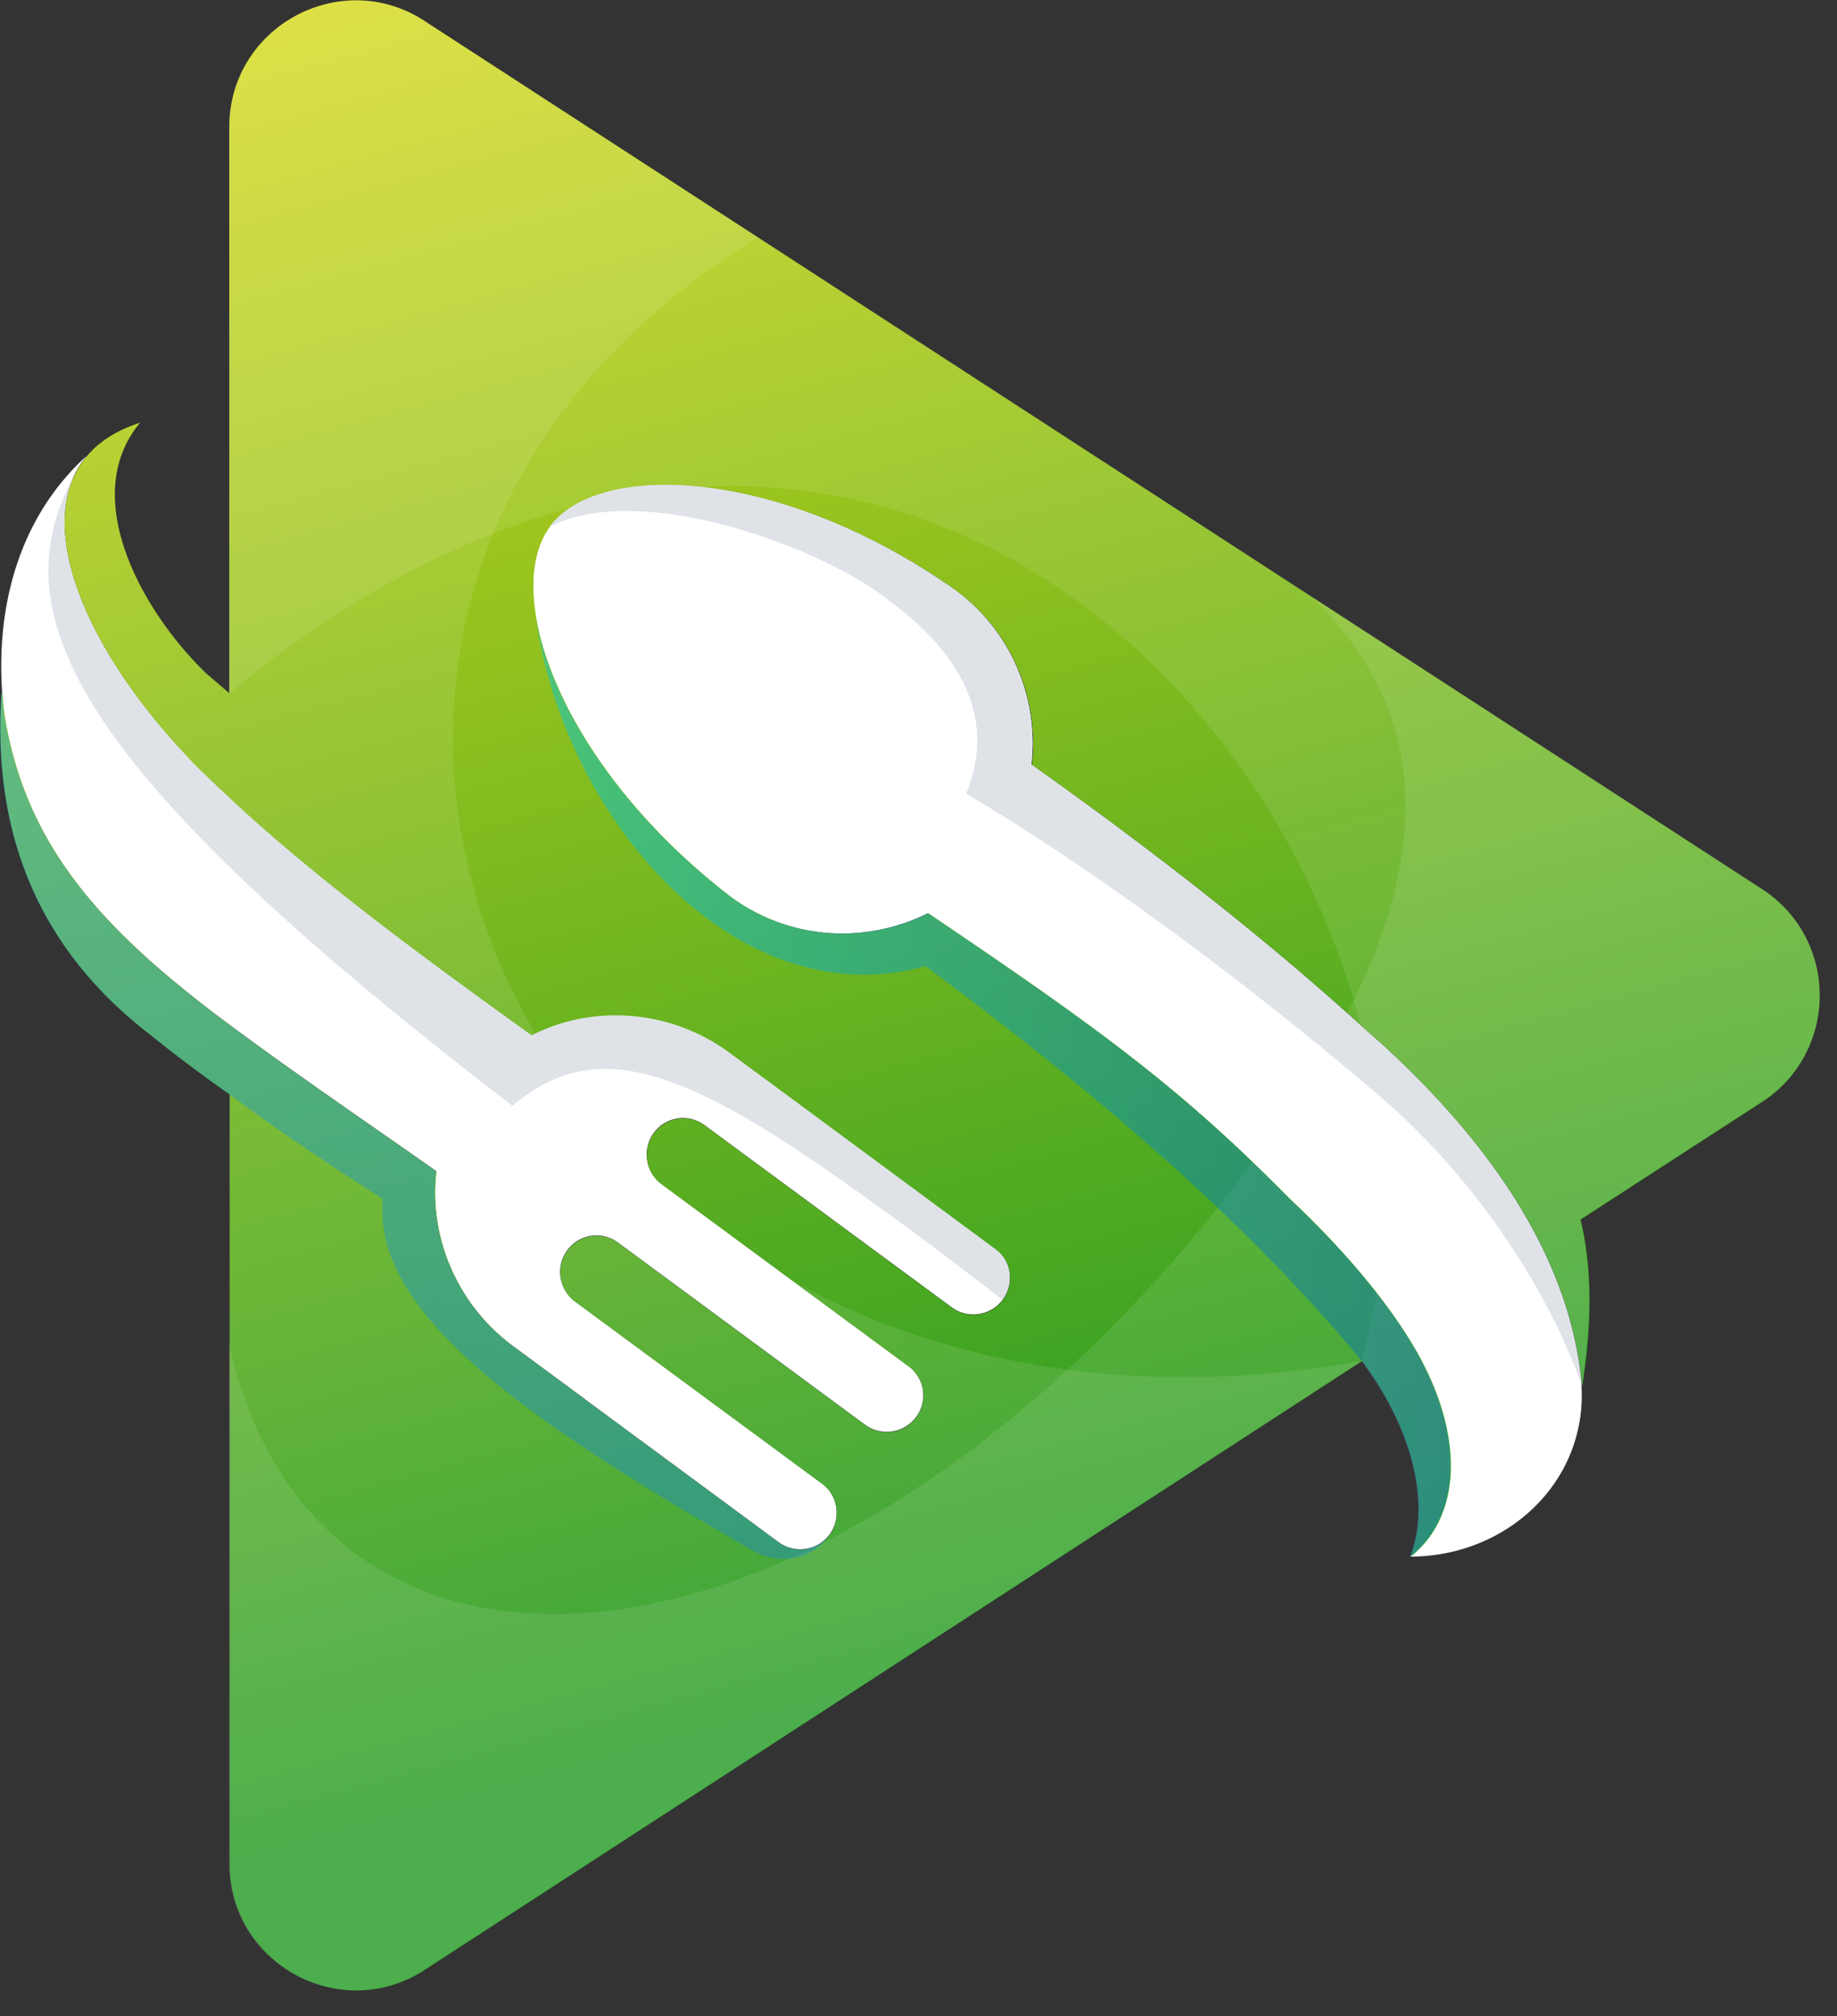
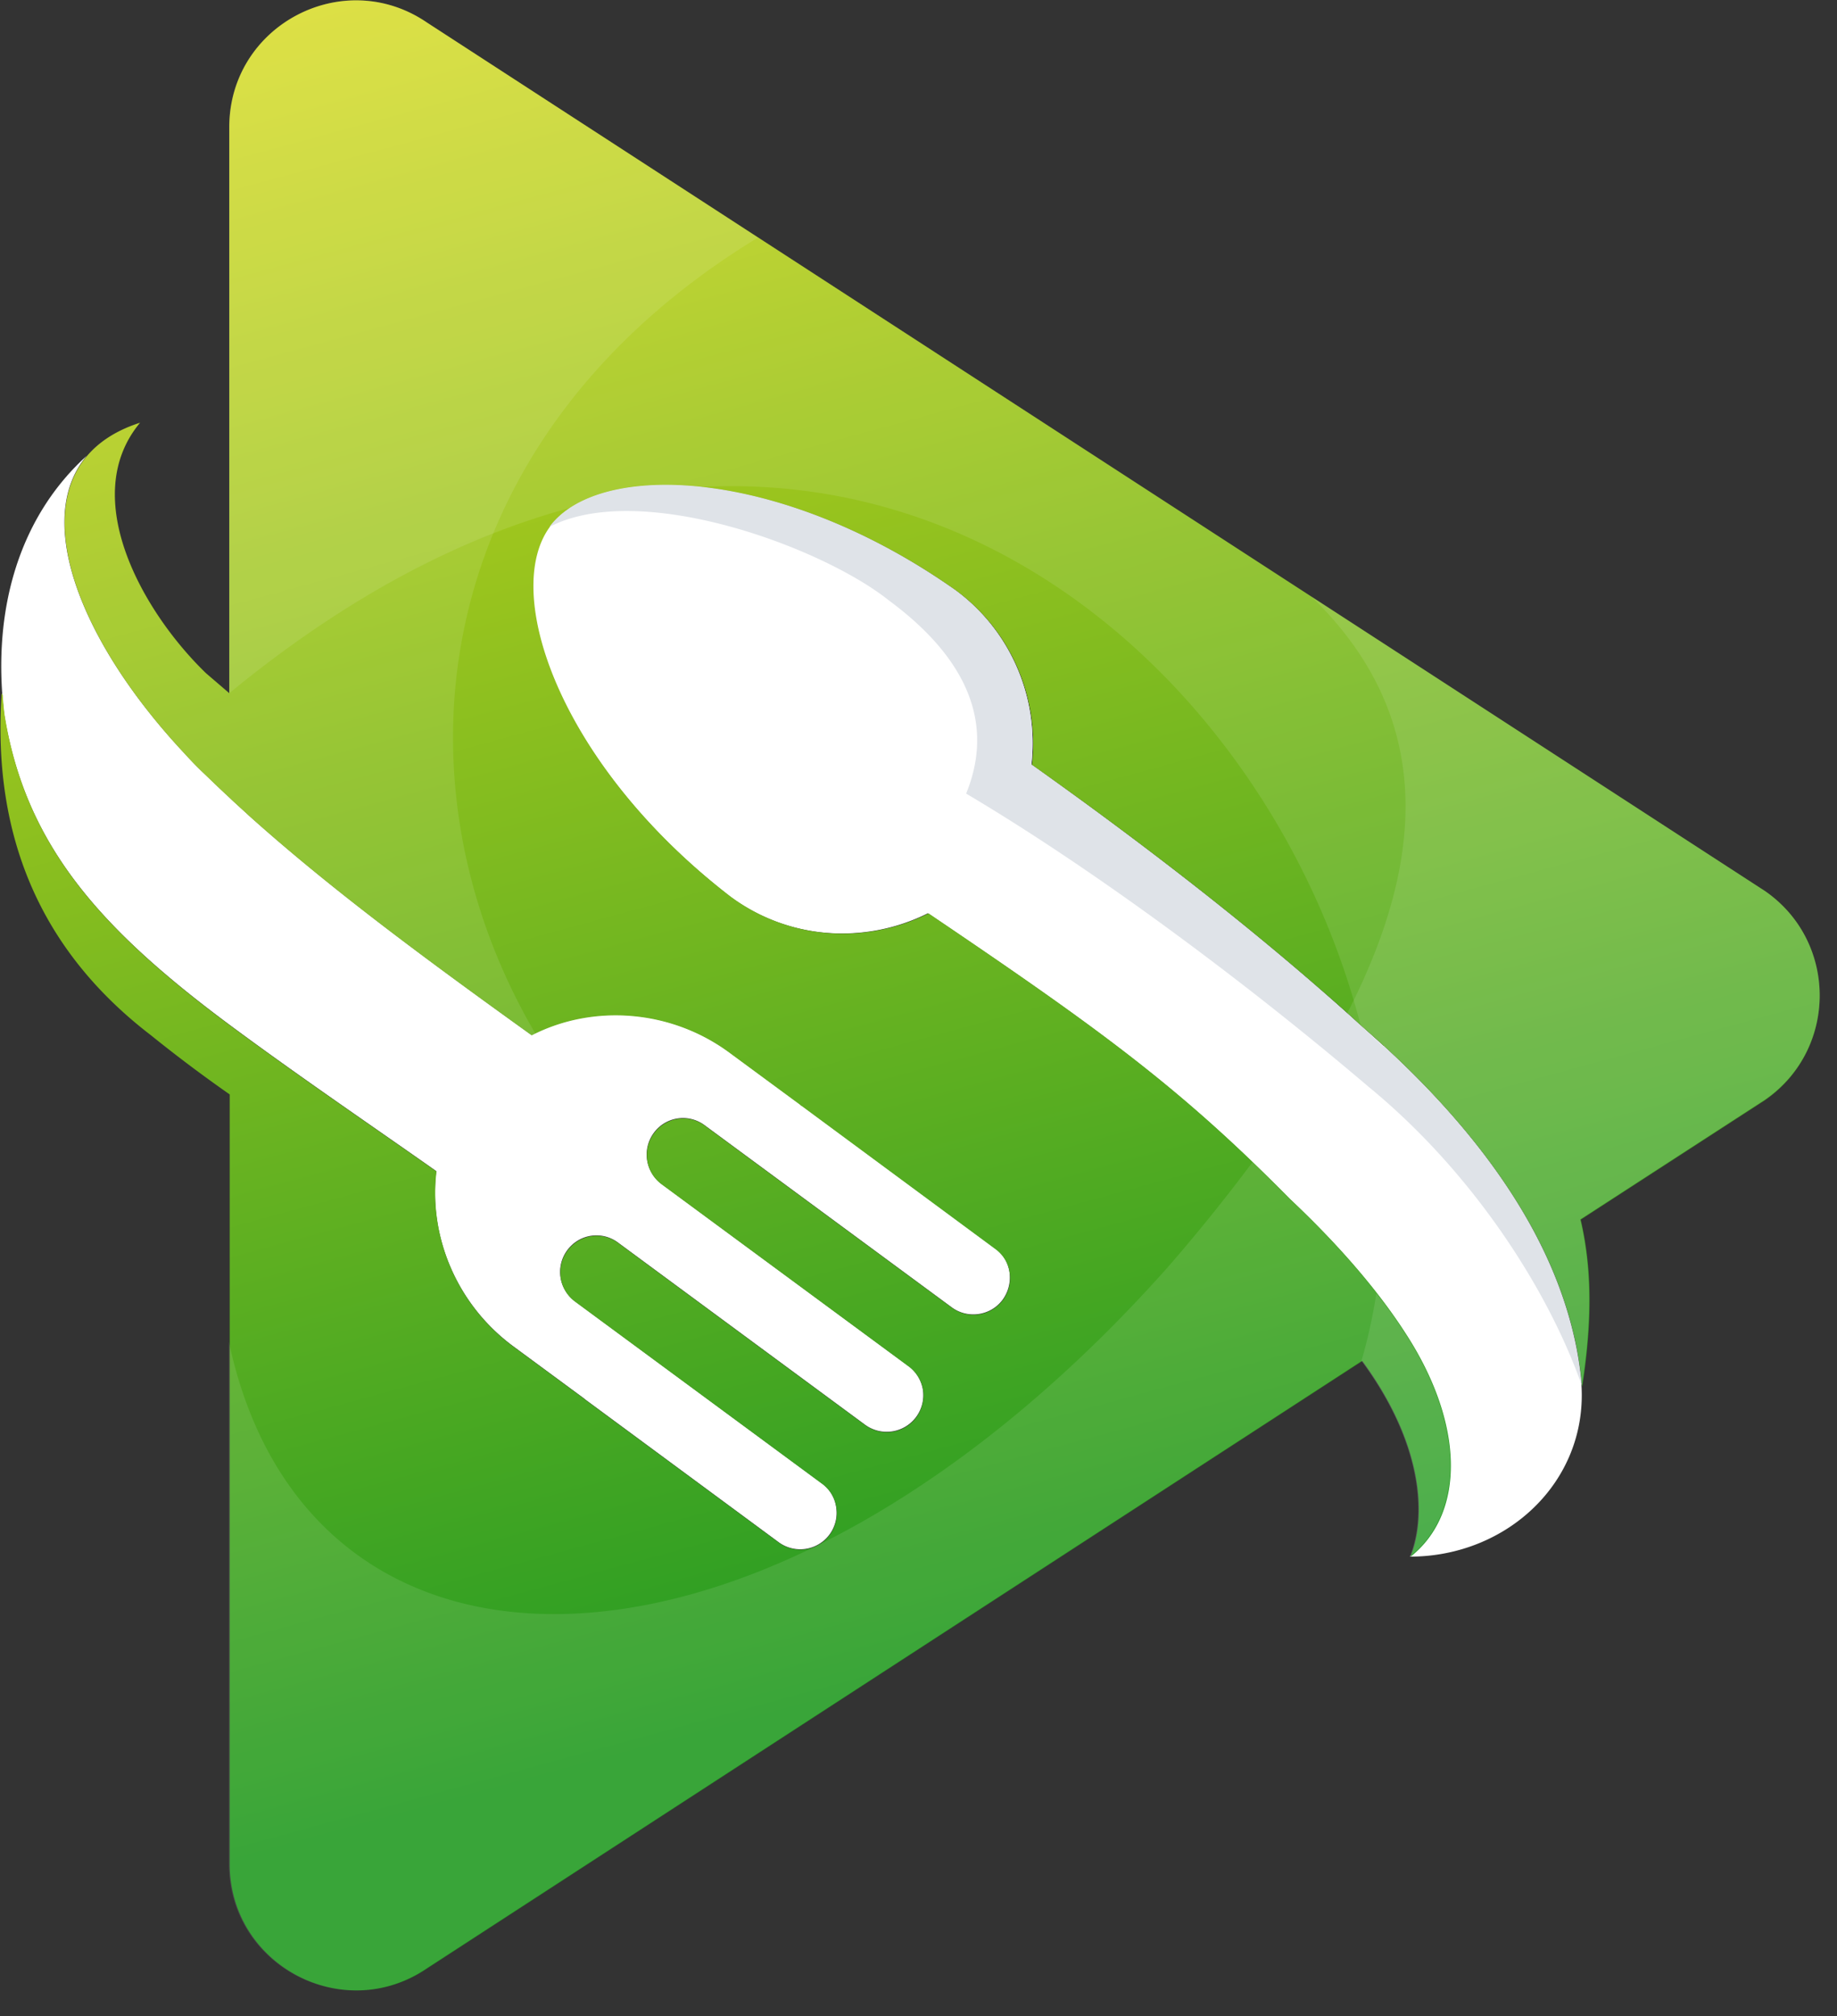
<svg xmlns="http://www.w3.org/2000/svg" width="72" height="79">
  <rect width="100%" height="100%" fill="#333333" stroke="none" />
  <defs>
    <linearGradient x1="36.79%" y1="-4.774%" x2="57.417%" y2="80.794%" id="a">
      <stop stop-color="#DBDB1B" offset="0%" />
      <stop stop-color="#249B24" offset="100%" />
    </linearGradient>
    <linearGradient x1=".012%" y1="50%" x2="100.003%" y2="50%" id="b">
      <stop stop-color="#0BC8D6" offset="0%" />
      <stop stop-color="#0C6CA8" offset="100%" />
    </linearGradient>
    <linearGradient x1="67.822%" y1="-61.651%" x2="36.295%" y2="133.898%" id="c">
      <stop stop-color="#0BC8D6" offset="0%" />
      <stop stop-color="#0C6CA8" offset="100%" />
    </linearGradient>
  </defs>
  <g fill="none">
    <path d="M39.567 49.857a1.394 1.394 0 0 0-.567-.939l-7.594-5.61-.008.007c-.017-.016-.017-.016-.025-.032l-2.769-2.04c-2.299-1.7-5.36-1.935-7.772-.688-4.364-3.134-7.95-5.797-11.092-8.615-.251-.235-.51-.461-.753-.696-.372-.34-.729-.696-1.093-1.037a16.949 16.949 0 0 1-.656-.68C3.19 25.212 1.28 20.362 3.4 17.861.85 20.168-.34 23.738.162 27.973c.818 5.092 3.7 8.371 8.825 12.177 2.728 2.024 5.7 4.04 8.112 5.74-.307 2.567.81 5.238 3.02 6.866l2.77 2.04c.007.008.016.008.024.024l7.594 5.603a1.427 1.427 0 0 0 2.267-1.36 1.411 1.411 0 0 0-.567-.94l-9.675-7.132a1.432 1.432 0 0 1-.3-2c.47-.64 1.36-.77 1.992-.3l9.675 7.133a1.435 1.435 0 0 0 2.275-1.352 1.452 1.452 0 0 0-.574-.947l-9.675-7.133a1.432 1.432 0 0 1-.3-2c.47-.64 1.36-.769 1.992-.3l9.683 7.134c.631.47 1.538.332 2-.3a1.48 1.48 0 0 0 .267-1.069zm15.691 11.141c2.145-1.7 2.137-5.174-.187-8.752-1.076-1.676-2.615-3.466-4.542-5.28-4.266-4.323-7.351-6.581-14.16-11.18a7.509 7.509 0 0 1-2.591.753 7.364 7.364 0 0 1-5.174-1.417c-6.687-5.157-8.978-11.894-7.076-14.484 1.903-2.575 9.011-2.373 15.918 2.493a7.453 7.453 0 0 1 2.98 6.834c4.33 3.068 8.128 6.031 11.342 8.833.51.437 1.012.882 1.49 1.32 2.939 2.534 5.53 5.448 7.125 8.662.866 1.757 1.44 3.603 1.603 5.522.218 3.773-2.923 6.696-6.728 6.696z" fill="#FFF" />
-     <path d="M7.23 29.535c.21.227.43.454.656.68a62.101 62.101 0 0 0 1.854 1.733c3.141 2.81 6.72 5.481 11.084 8.607 2.413-1.231 5.473-1.004 7.772.696l2.77 2.04c.007.016.015.016.024.024l.008-.008 7.594 5.611c.324.235.518.575.567.947a1.47 1.47 0 0 1-.267 1.061c-1.806-1.384-3.563-2.728-5.263-3.927-7.206-5.214-10.639-6.444-13.942-3.667C2.583 29.916-.008 23.957 2.939 18.573c-1.304 2.64.6 7.02 4.291 10.962z" fill="#DFE3E8" />
    <path d="M69.159 34.903L16.735.883C13.448-1.36 8.987.996 8.987 4.987v22.176l-.915-.785C5.578 23.965 3.06 19.48 5.49 16.565.534 18.152 2.283 24.25 7.246 29.544a13 13 0 0 0 .656.68c.364.348.72.696 1.093 1.036.243.235.502.461.753.696 3.141 2.818 6.728 5.482 11.092 8.615 2.413-1.239 5.473-1.012 7.772.696l2.77 2.04c.008.017.008.017.024.033l.008-.008 7.594 5.61c.324.235.518.567.567.94a1.432 1.432 0 0 1-2.267 1.36l-9.683-7.133a1.416 1.416 0 0 0-1.992.3c-.47.64-.332 1.53.3 2l9.675 7.132c.324.235.518.575.575.947.048.357-.04.73-.268 1.053a1.435 1.435 0 0 1-2.008.3l-9.675-7.133a1.416 1.416 0 0 0-1.991.3 1.43 1.43 0 0 0 .3 1.999l9.674 7.133c.324.235.519.575.567.939a1.427 1.427 0 0 1-2.267 1.36l-7.594-5.602c-.008-.017-.016-.017-.025-.025l-2.768-2.04c-2.21-1.627-3.328-4.3-3.02-6.866-2.413-1.7-5.384-3.716-8.113-5.74-5.117-3.805-8-7.076-8.817-12.16a13.49 13.49 0 0 1-.073-.778l-.04-.049c-.38 5.644 1.57 10.105 5.845 13.384a56.05 56.05 0 0 0 3.093 2.323V73.03c0 3.983 4.461 6.34 7.748 4.097L53.395 53.33c2.316 3.15 2.567 5.99 1.887 7.675 2.145-1.7 2.137-5.174-.186-8.752-1.077-1.676-2.615-3.465-4.542-5.279-4.267-4.323-7.352-6.582-14.16-11.181a7.509 7.509 0 0 1-2.592.753 7.364 7.364 0 0 1-5.173-1.417c-6.688-5.157-8.98-11.893-7.077-14.484 1.903-2.575 9.012-2.373 15.918 2.493 2.226 1.636 3.263 4.283 2.98 6.834 4.33 3.068 8.128 6.031 11.342 8.833.51.437 1.012.882 1.49 1.328 2.939 2.534 5.53 5.448 7.125 8.663.866 1.757 1.441 3.603 1.603 5.521h.008c.389-2.518.389-4.606-.065-6.525l7.222-4.68c2.866-1.984 2.866-6.234-.016-8.21z" fill="url(#a)" />
    <path d="M54.23 40.984l-.009.024c-.316-.291-.631-.591-.963-.89a85.61 85.61 0 0 0-1.49-1.328c-3.214-2.802-7.011-5.757-11.343-8.834.283-2.55-.753-5.197-2.98-6.833-6.897-4.858-14.006-5.068-15.909-2.477 3.546-1.838 10.68.785 13.303 2.882 2.72 2.008 4.266 4.534 3.028 7.57 4.841 2.866 10.687 7.165 15.755 11.473 4.073 3.335 7.028 7.91 8.372 11.707-.446-5.036-3.668-9.538-7.765-13.294z" fill="#DFE3E8" />
    <path d="M55.258 60.998c2.145-1.7 2.137-5.174-.187-8.752-1.076-1.676-2.615-3.466-4.542-5.28a78.365 78.365 0 0 0-1.44-1.424 70.972 70.972 0 0 1-3.345 4.145c-15.585 17.48-33.64 17.65-36.773 2.89V73.03c0 3.983 4.46 6.34 7.748 4.097L53.363 53.33c2.324 3.141 2.575 5.983 1.895 7.667zm13.901-26.095L51.388 23.366c4.453 4.315 4.841 9.667 1.416 16.338.154.138.316.276.462.413 2.939 2.535 5.53 5.45 7.125 8.663.866 1.757 1.44 3.603 1.603 5.522h.008c.388-2.518.388-4.607-.065-6.525l7.222-4.68c2.882-1.968 2.882-6.218 0-8.194z" opacity=".1" fill="#FFF" />
    <path d="M69.159 34.903L16.735.883C13.448-1.36 8.987.996 8.987 4.987v22.176c4.631-3.805 9.125-6.12 13.367-7.262 1.134-.737 2.923-1.045 5.093-.818 13.01-.688 22.937 9.708 25.884 21.1 2.914 2.517 5.48 5.416 7.06 8.606.866 1.756 1.44 3.602 1.603 5.521h.008c.388-2.518.388-4.607-.065-6.525l7.222-4.68c2.882-1.976 2.882-6.226 0-8.202zM55.258 60.998c2.145-1.7 2.137-5.174-.187-8.752a21.279 21.279 0 0 0-1.125-1.563c-.138.89-.332 1.773-.583 2.64 2.324 3.149 2.575 5.99 1.895 7.675z" opacity=".1" fill="#FFF" />
-     <path d="M29.722 23.811c-4.267-4.323-7.352-6.582-14.16-11.18a7.509 7.509 0 0 1-2.592.752 7.364 7.364 0 0 1-5.173-1.417C3.255 8.461.745 4.234.194 1.07c1.11 7.877 7.894 15.69 15.27 13.634 8.185 6.064 13.319 10.914 17.1 15.464 2.315 3.15 2.566 5.991 1.886 7.675 2.145-1.7 2.137-5.173-.186-8.752-1.077-1.676-2.615-3.465-4.542-5.279z" fill="url(#b)" transform="translate(20.808 23.156)" opacity=".5" />
    <path d="M8.979 4.987v22.176l-.915-.785c-2.494-2.413-5.012-6.898-2.583-9.813-4.955 1.587-3.206 7.684 1.757 12.979a13 13 0 0 0 .656.68c.364.348.72.696 1.093 1.036.243.235.502.461.753.696 3.141 2.818 6.728 5.482 11.092 8.615.048-.024.105-.04.154-.065-5.894-10.056-4.138-23.366 8.72-31.195L16.735.883C13.447-1.36 8.978.996 8.978 4.987z" fill="#FFF" opacity=".1" />
-     <path d="M30.499 60.431l-7.594-5.603c-.009-.016-.017-.016-.025-.024l-2.769-2.04c-2.21-1.627-3.327-4.3-3.02-6.866-2.032-1.433-4.469-3.093-6.817-4.793a38.42 38.42 0 0 1-.599-.437c-.024-.016-.048-.032-.073-.057-.21-.154-.413-.307-.623-.453-5.117-3.805-8-7.076-8.817-12.16a13.49 13.49 0 0 1-.073-.778l-.04-.049c-.381 5.643 1.57 10.105 5.845 13.384a56.05 56.05 0 0 0 3.093 2.323c1.781 1.328 3.813 2.696 6.016 4.105-.413 4.429 5.48 8.615 14.638 13.853 1.044.534 2.315.178 2.874-.696a1.451 1.451 0 0 1-2.016.291z" fill="url(#c)" opacity=".5" />
-     <path d="M31.139 50.238l4.46 3.287c.324.235.519.575.575.947.05.356-.04.729-.267 1.053a1.435 1.435 0 0 1-2.008.3l-9.675-7.134a1.416 1.416 0 0 0-1.991.3c-.47.64-.332 1.53.3 2l9.674 7.133c.324.234.518.575.567.939a1.427 1.427 0 0 1-2.267 1.36l-7.594-5.603c-.008-.016-.017-.016-.025-.024l-2.769-2.04c-2.21-1.628-3.327-4.3-3.02-6.866-2.032-1.433-4.469-3.093-6.817-4.793-.202-.146-.404-.291-.599-.437l-.073-.049c-.21-.154-.413-.307-.623-.461-5.117-3.806-8-7.076-8.817-12.16a13.49 13.49 0 0 1-.073-.778l-.04-.049c-.38 5.643 1.57 10.104 5.845 13.384a56.05 56.05 0 0 0 3.093 2.323v30.16c0 3.983 4.461 6.34 7.748 4.097L53.387 53.33c-8.809 1.562-16.379.121-22.248-3.093z" fill="#FFF" opacity=".1" />
  </g>
</svg>